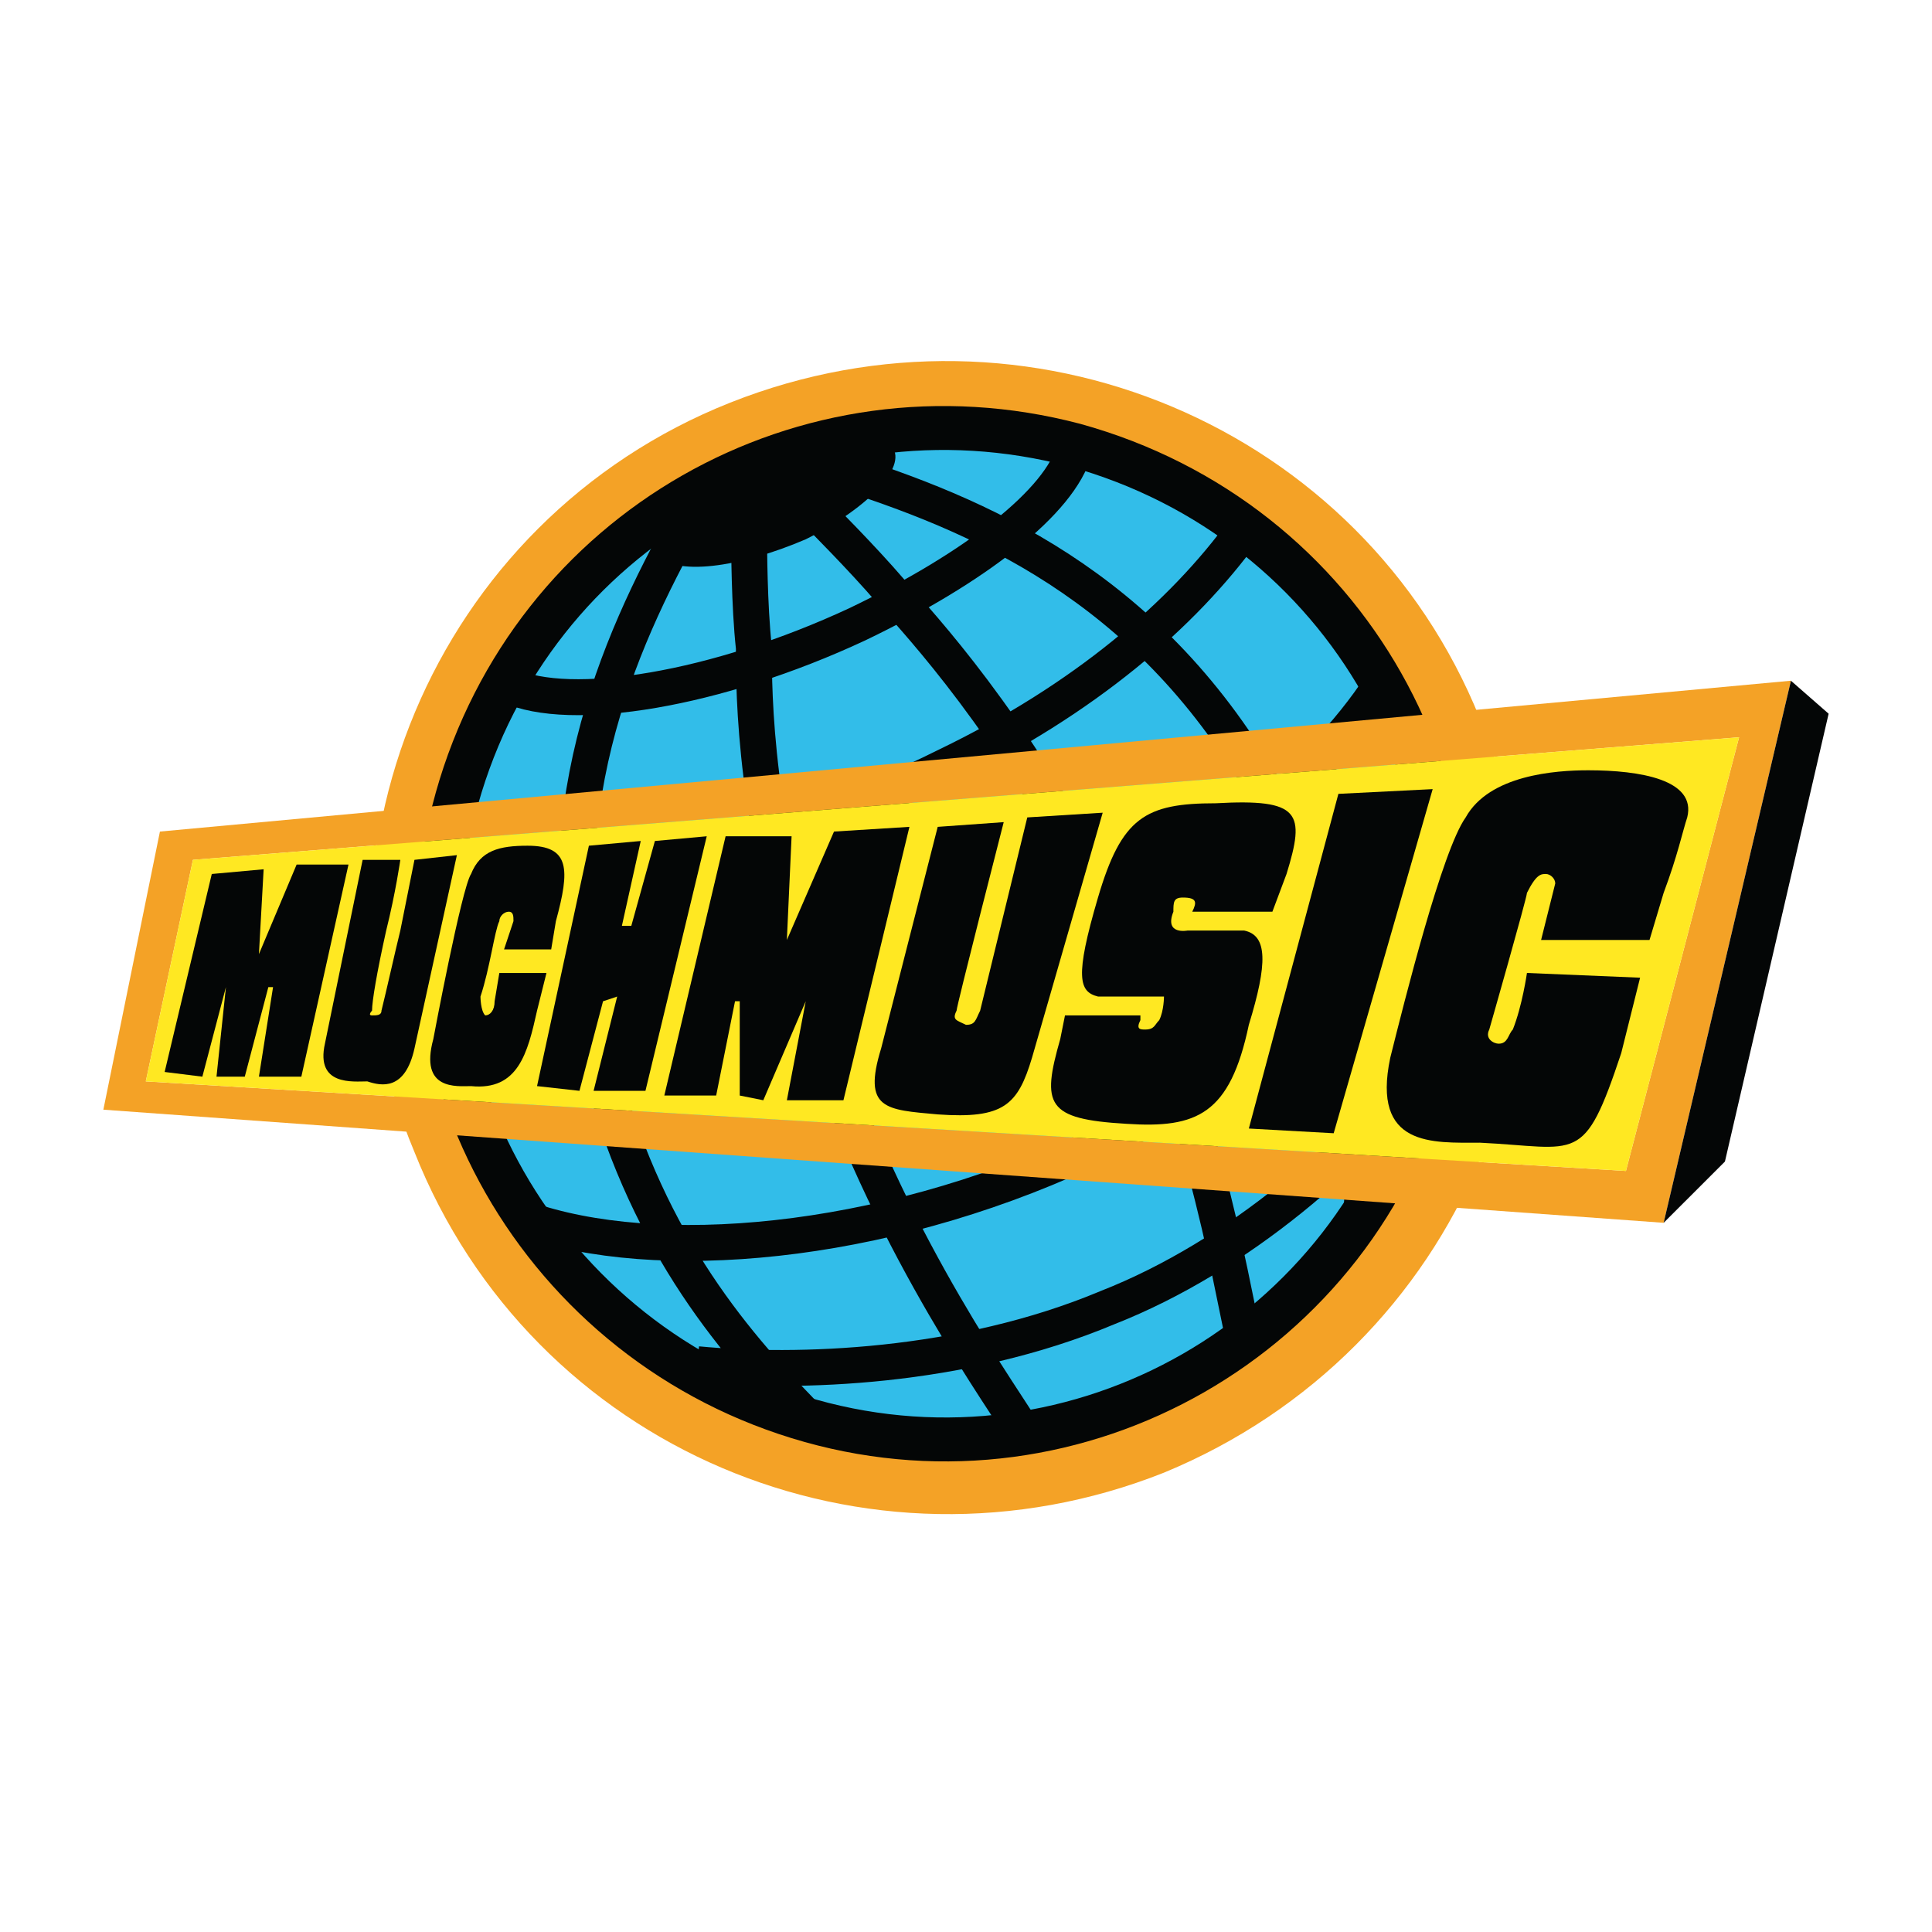
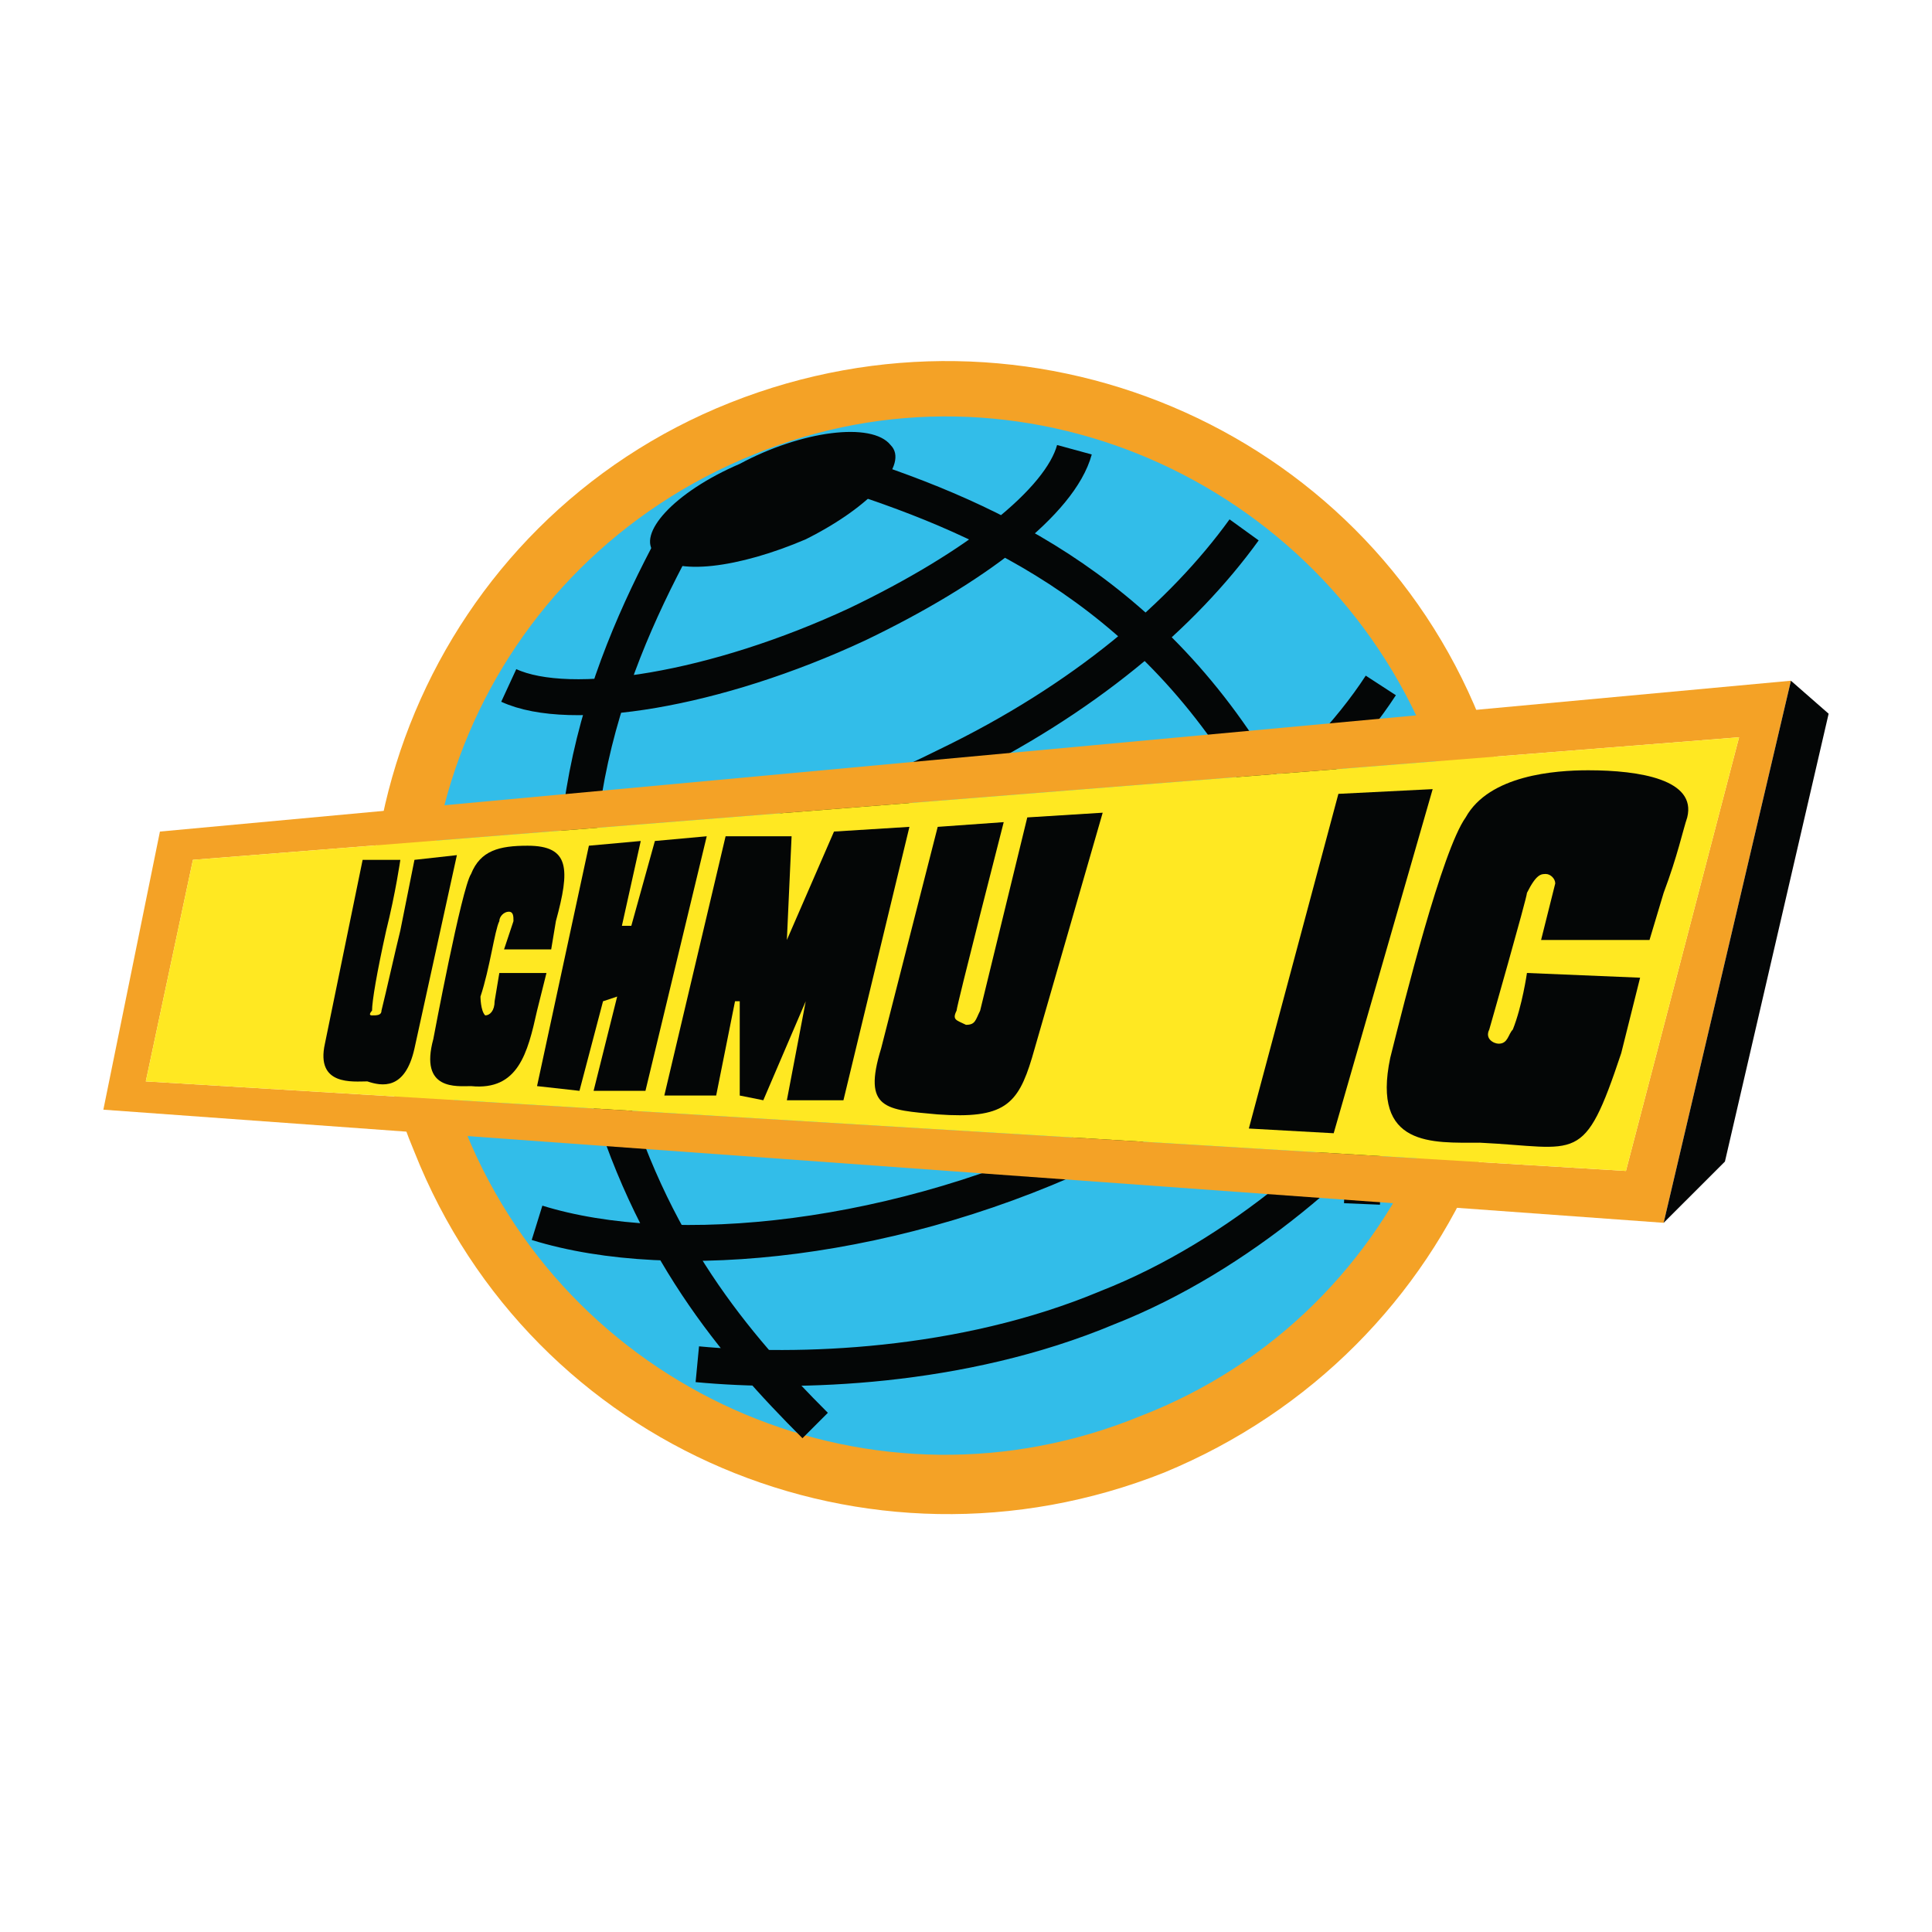
<svg xmlns="http://www.w3.org/2000/svg" version="1.0" id="Layer_1" x="0px" y="0px" width="192.756px" height="192.756px" viewBox="0 0 192.756 192.756" enable-background="new 0 0 192.756 192.756" xml:space="preserve">
  <g>
    <polygon fill-rule="evenodd" clip-rule="evenodd" fill="#FFFFFF" points="0,0 192.756,0 192.756,192.756 0,192.756 0,0  " />
    <path fill-rule="evenodd" clip-rule="evenodd" fill="#F4A226" d="M116.131,146.926c29.629-12.227,43.738-45.619,31.51-75.248   c-11.757-29.158-45.148-43.268-74.778-31.51c-29.629,11.757-43.738,45.62-31.51,74.778   C53.11,144.574,86.501,158.684,116.131,146.926L116.131,146.926z" />
    <path fill-rule="evenodd" clip-rule="evenodd" fill="#32BDE9" d="M113.779,141.283c26.808-10.348,39.506-40.916,28.688-67.254   c-10.816-26.336-40.917-39.505-67.253-28.688c-26.807,10.817-39.505,40.917-28.688,67.724   C57.343,139.402,87.442,152.1,113.779,141.283L113.779,141.283z" />
    <path fill="none" stroke="#040606" stroke-width="3.585" stroke-miterlimit="2.613" d="M50.759,68.386   c6.114,2.822,20.693,0.47,34.802-6.114c11.758-5.644,20.223-12.228,21.634-17.401 M69.571,136.109   c9.876,0.941,26.337,0.471,40.917-5.643c13.168-5.174,24.926-15.521,31.98-24.928 M44.174,85.787   c13.639,2.822,32.451-0.47,50.323-9.406c13.639-6.584,23.515-15.05,29.629-23.515 M53.581,122   c13.639,4.232,36.213,1.881,56.436-7.994c15.99-7.996,28.219-19.753,32.922-29.629 M45.115,106.951   c15.05,2.822,37.154-1.412,58.317-11.288c15.99-7.995,28.219-17.871,34.332-27.277 M67.219,54.277   c-7.054,13.168-13.639,30.57-7.054,53.143c4.703,16.932,13.168,26.809,21.163,34.803 M84.621,47.222   c14.58,4.703,31.04,12.228,42.327,32.921c8.466,15.52,9.406,28.689,8.937,39.976" />
-     <path fill="none" stroke="#040606" stroke-width="4.383" stroke-miterlimit="2.613" d="M80.858,141.754   c26.807,7.523,54.555-8.467,61.61-35.273c7.524-26.808-7.995-54.556-35.272-62.08c-26.808-7.055-54.085,8.466-61.61,35.272   C38.06,106.48,54.051,134.229,80.858,141.754" />
    <path fill-rule="evenodd" clip-rule="evenodd" fill="#040606" d="M65.338,55.217c1.881,2.352,8.466,1.411,15.05-1.411   c6.584-3.292,10.347-7.525,8.465-9.406c-1.881-2.352-8.936-1.411-15.049,1.881C67.219,49.104,63.457,53.336,65.338,55.217   L65.338,55.217z" />
-     <path fill="none" stroke="#040606" stroke-width="3.585" stroke-miterlimit="2.613" d="M74.744,54.277c0,0,0,6.113,0.47,10.347   c0,4.703,0,17.401,6.114,36.683c6.114,20.223,17.401,36.213,20.693,41.387 M81.799,51.455c0,0,4.232,4.232,7.054,7.525   c3.292,3.762,11.758,12.698,21.164,30.569c9.877,19.283,12.698,38.095,14.109,44.208" />
    <path fill-rule="evenodd" clip-rule="evenodd" fill="#F4A226" d="M10.312,110.713l5.644-27.748l162.725-15.05L165.982,122   L10.312,110.713L10.312,110.713z M162.221,116.826l11.287-43.267L19.248,85.787l-4.702,22.104L162.221,116.826L162.221,116.826z" />
    <polygon fill-rule="evenodd" clip-rule="evenodd" fill="#040606" points="178.681,67.916 182.443,71.208 172.097,115.887    165.982,122 178.681,67.916  " />
    <polygon fill-rule="evenodd" clip-rule="evenodd" fill="#FFE822" points="19.248,85.787 173.508,73.559 162.221,116.826    14.546,107.891 19.248,85.787  " />
-     <polygon fill-rule="evenodd" clip-rule="evenodd" fill="#040606" points="16.427,106.951 21.129,87.198 26.303,86.728    25.833,95.193 29.595,86.257 34.768,86.257 30.065,107.42 25.833,107.42 27.243,98.484 26.773,98.484 24.421,107.42 21.6,107.42    22.541,98.484 22.541,98.484 20.189,107.42 16.427,106.951  " />
    <path fill-rule="evenodd" clip-rule="evenodd" fill="#040606" d="M39.941,85.787c0,0-0.47,3.292-1.411,7.055   c-0.941,4.232-1.411,7.055-1.411,7.994c0,0-0.47,0.471,0,0.471s0.94,0,0.94-0.471c0.471-1.881,1.411-6.113,1.881-7.994l1.411-7.055   l4.233-0.47L41.353,104.6c-0.94,4.232-3.292,3.762-4.703,3.291c-1.411,0-5.173,0.471-4.233-3.762l3.763-18.342H39.941   L39.941,85.787z" />
    <path fill-rule="evenodd" clip-rule="evenodd" fill="#040606" d="M46.997,87.198c0.94-2.351,2.821-2.821,5.643-2.821   c4.233,0,4.233,2.351,2.822,7.524l-0.47,2.822h-4.703l0.94-2.822c0-0.47,0-0.94-0.47-0.94s-0.941,0.47-0.941,0.94   c-0.47,0.941-0.94,4.703-1.881,7.525c0,0,0,1.41,0.471,1.881c0.47,0,0.94-0.471,0.94-1.41l0.47-2.822h4.703l-0.94,3.762   c-0.941,4.234-1.881,7.996-6.584,7.525c-1.411,0-5.174,0.471-3.763-4.703C43.234,103.658,46.055,88.609,46.997,87.198   L46.997,87.198z" />
    <polygon fill-rule="evenodd" clip-rule="evenodd" fill="#040606" points="58.754,84.376 53.581,108.361 57.813,108.832    60.165,99.896 61.575,99.426 59.224,108.832 64.397,108.832 70.511,83.435 65.338,83.906 62.986,92.371 62.046,92.371    63.927,83.906 58.754,84.376  " />
    <polygon fill-rule="evenodd" clip-rule="evenodd" fill="#040606" points="72.393,83.435 66.279,109.303 71.452,109.303    73.333,99.896 73.804,99.896 73.804,109.303 76.155,109.773 80.388,99.896 80.388,99.896 78.506,109.773 84.15,109.773    90.734,82.495 83.209,82.965 78.506,93.782 78.977,83.435 72.393,83.435  " />
    <path fill-rule="evenodd" clip-rule="evenodd" fill="#040606" d="M100.141,82.025c0,0-4.704,18.342-4.704,18.811   c-0.47,0.941,0,0.941,0.941,1.412c0.941,0,0.941-0.471,1.411-1.412l4.703-19.282l7.524-0.47l-7.055,24.455   c-1.411,4.703-2.821,6.115-9.406,5.645c-5.173-0.471-7.525-0.471-5.644-6.584l5.644-22.104L100.141,82.025L100.141,82.025z" />
-     <path fill-rule="evenodd" clip-rule="evenodd" fill="#040606" d="M118.012,89.549c1.411,0,1.411,0.471,0.94,1.411h7.995   l1.411-3.763c1.882-6.114,1.411-7.525-7.055-7.055c-7.054,0-9.405,1.411-11.757,9.406c-2.352,7.996-1.882,9.406,0,9.876h6.584   c0,0,0,1.41-0.471,2.352c-0.471,0.471-0.471,0.941-1.41,0.941c-0.471,0-0.941,0-0.471-0.941v-0.471h-7.524l-0.471,2.352   c-1.881,6.584-1.411,7.996,6.584,8.465c7.055,0.471,10.347-0.939,12.229-9.875c1.881-6.114,1.881-8.936-0.471-9.406h-5.644   c0,0-2.352,0.47-1.411-1.881C117.071,90.02,117.071,89.549,118.012,89.549L118.012,89.549z" />
    <polygon fill-rule="evenodd" clip-rule="evenodd" fill="#040606" points="142.938,78.732 133.532,79.203 124.597,112.594    133.062,113.064 142.938,78.732  " />
    <path fill-rule="evenodd" clip-rule="evenodd" fill="#040606" d="M153.755,93.782h10.817l1.41-4.703   c1.411-3.762,1.882-6.114,2.353-7.525c0.94-3.762-4.703-4.703-9.877-4.703c-3.292,0-9.876,0.47-12.228,4.703   c-2.352,3.292-6.114,18.342-7.525,23.985c-1.881,8.938,4.233,8.467,8.936,8.467c9.877,0.471,10.348,2.352,14.109-8.936l1.882-7.525   l-11.288-0.471c0,0-0.47,3.293-1.411,5.645c-0.47,0.469-0.47,1.41-1.41,1.41c-0.471,0-1.411-0.471-0.94-1.41   c0,0,3.762-13.169,3.762-13.64c0.941-1.881,1.411-1.881,1.882-1.881c0.47,0,0.94,0.471,0.94,0.941L153.755,93.782L153.755,93.782z" />
  </g>
</svg>